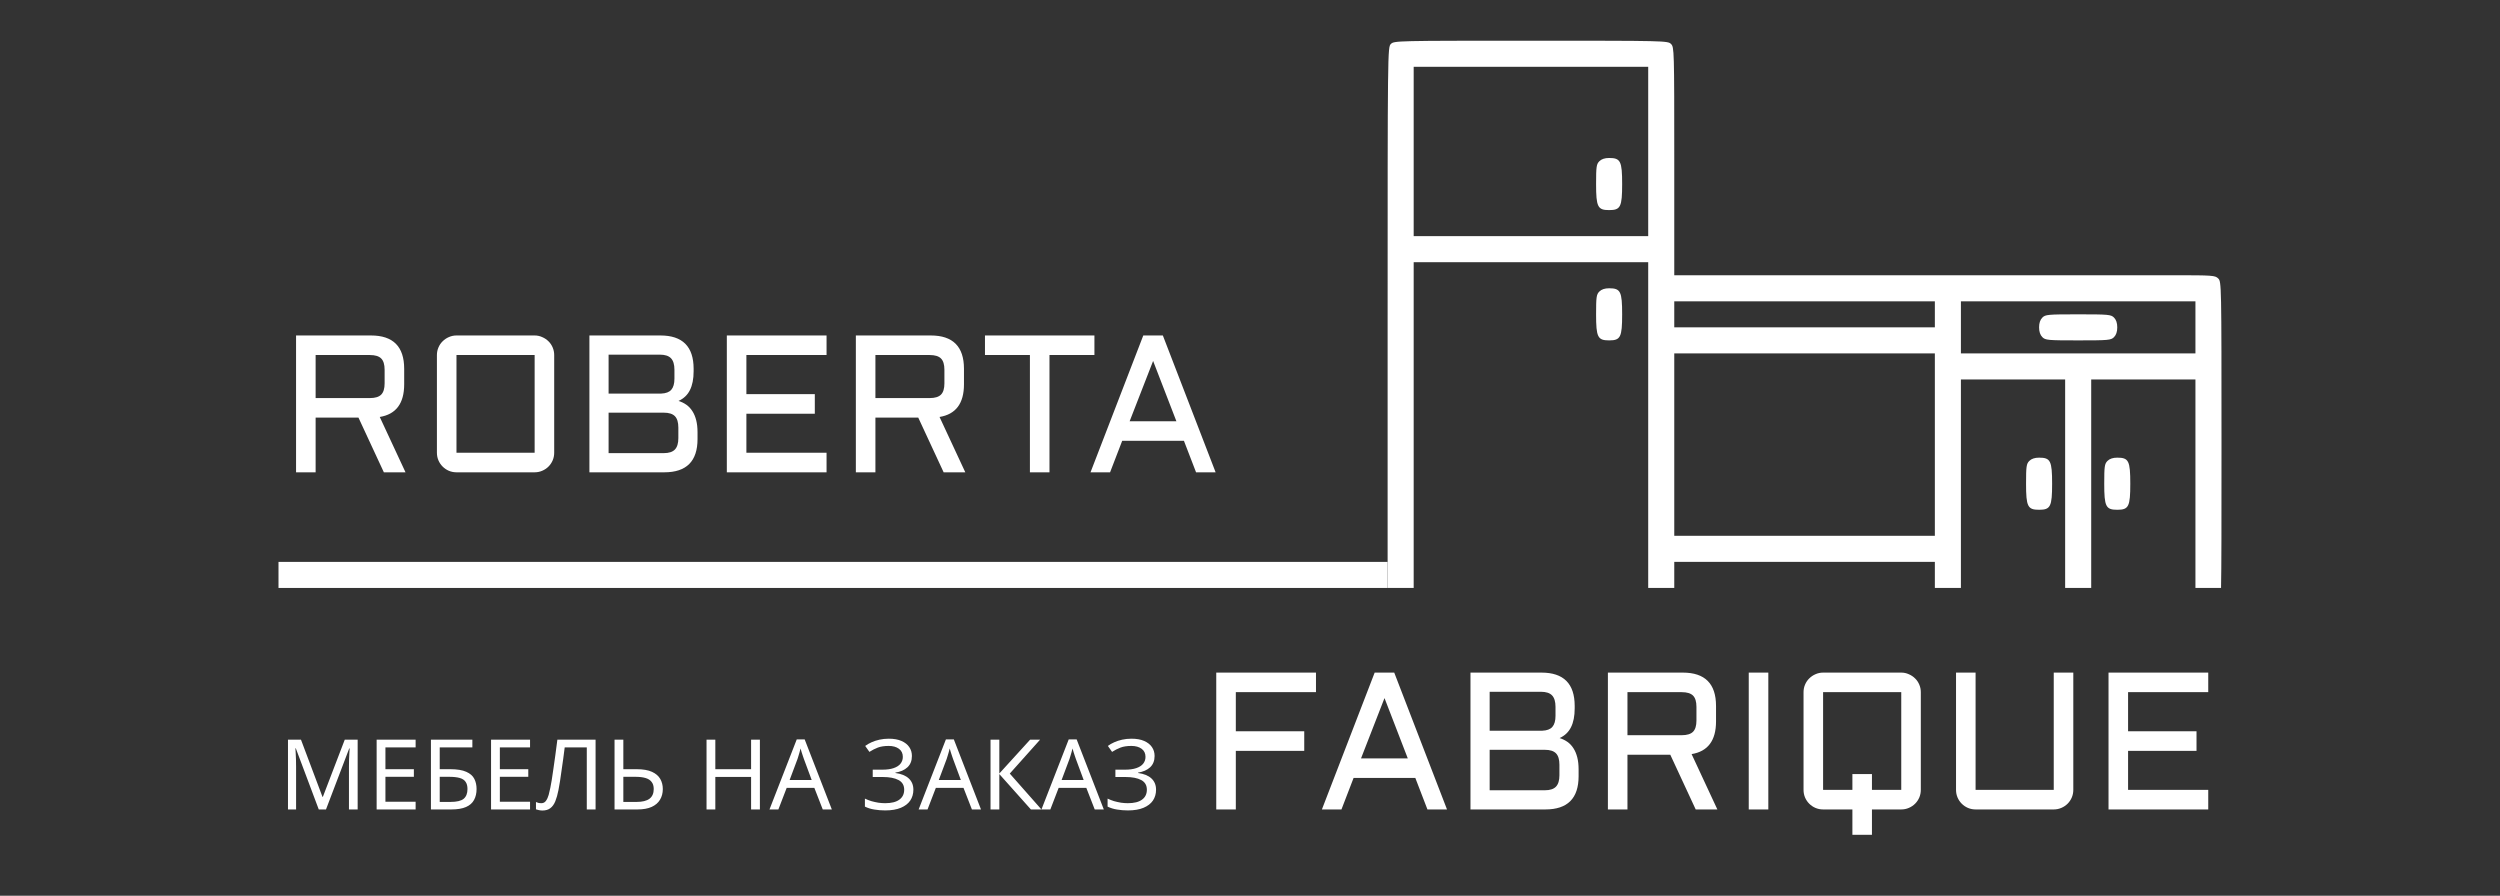
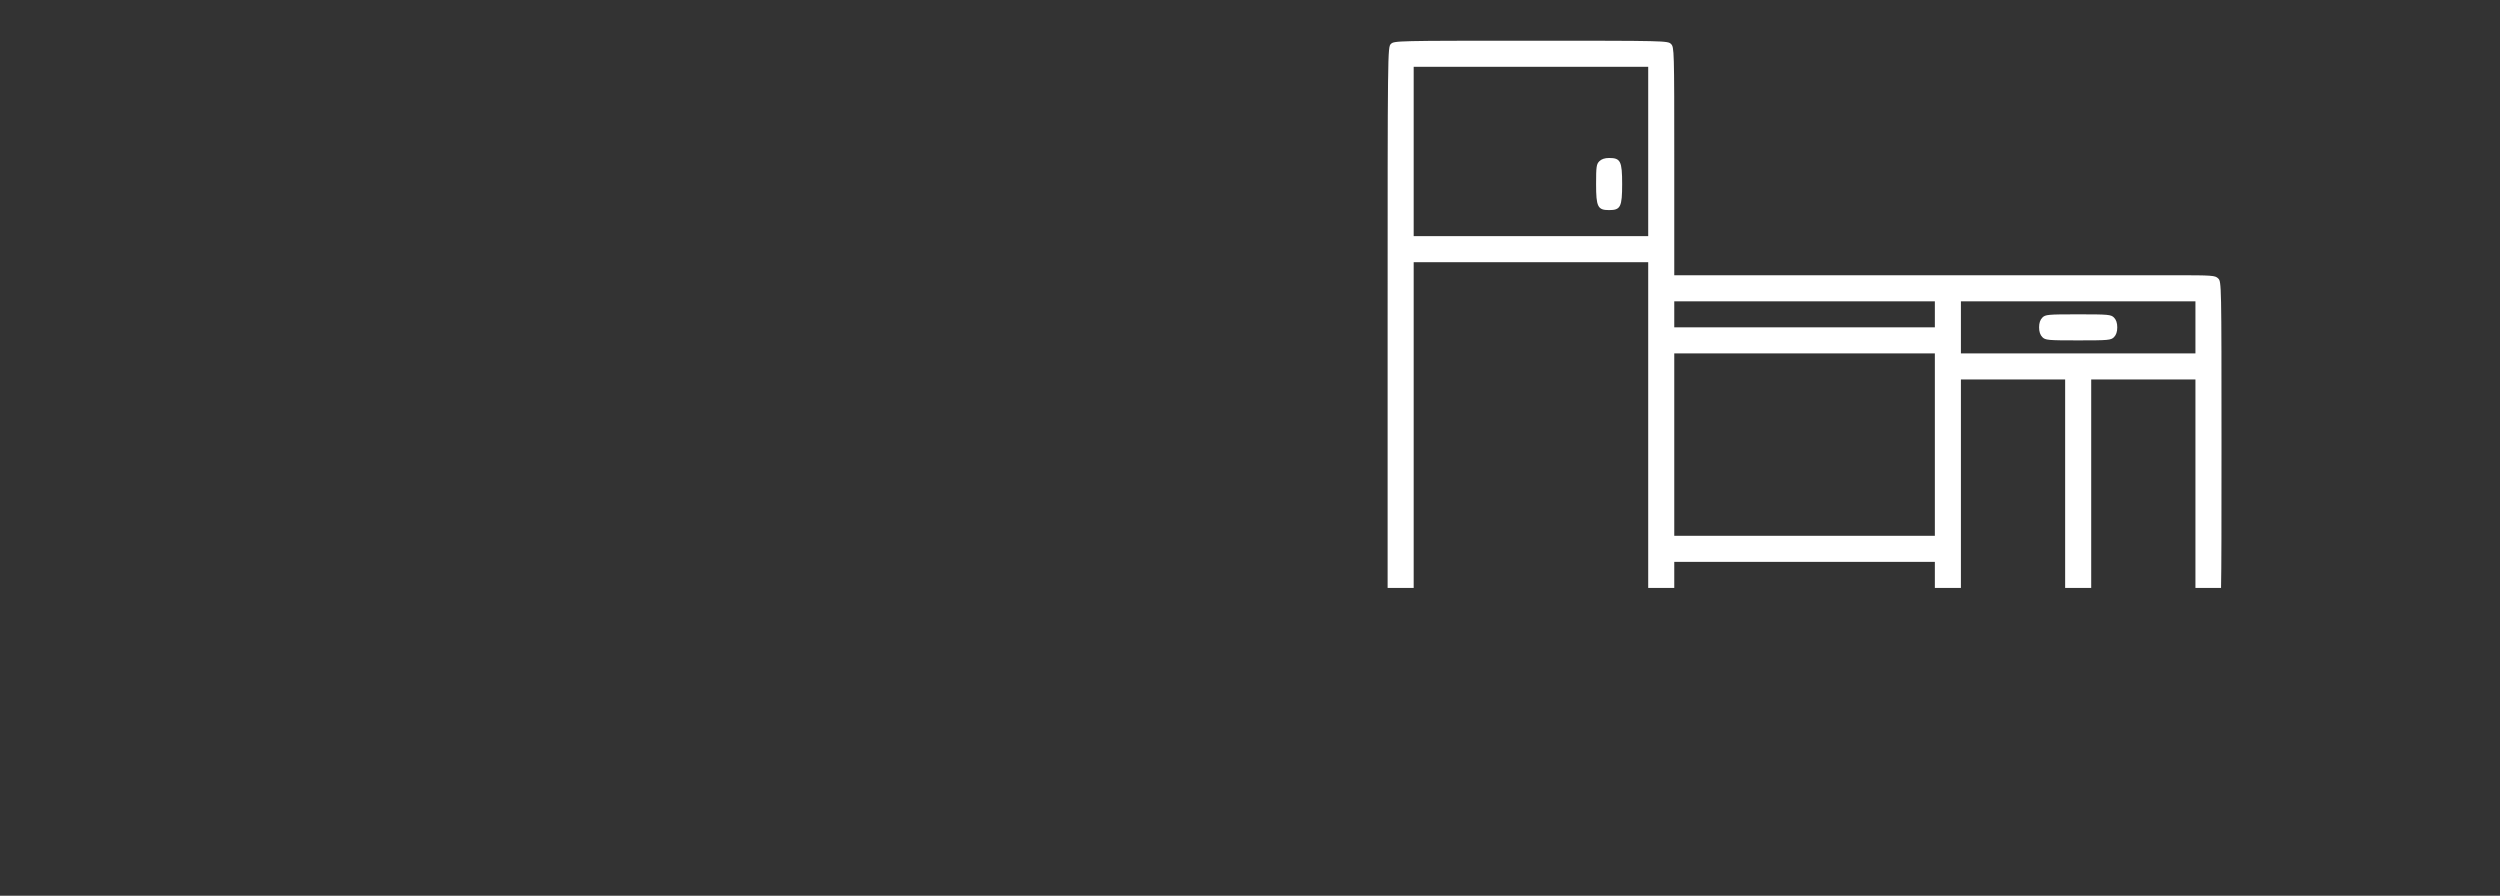
<svg xmlns="http://www.w3.org/2000/svg" width="1535" height="550" viewBox="0 0 1535 550" fill="none">
  <rect x="0" y="0" width="1535" height="550" fill="#333333" stroke="none" />
  <path d="M982 99C980.222 100.778 980 102.333 980 113C980 127.045 980.977 129 988 129C995.023 129 996 127.045 996 113C996 98.955 995.023 97 988 97C985.333 97 983.333 97.667 982 99Z" fill="white" />
-   <path fill-rule="evenodd" clip-rule="evenodd" d="M980 193C980 182.333 980.222 180.778 982 179C983.333 177.667 985.333 177 988 177C995.023 177 996 178.955 996 193C996 207.045 995.023 209 988 209C980.977 209 980 207.045 980 193ZM1244 297C1244 286.333 1244.22 284.778 1246 283C1247.33 281.667 1249.33 281 1252 281C1259.02 281 1260 282.955 1260 297C1260 311.045 1259.02 313 1252 313C1244.98 313 1244 311.045 1244 297ZM1292 297C1292 286.333 1292.22 284.778 1294 283C1295.33 281.667 1297.33 281 1300 281C1307.02 281 1308 282.955 1308 297C1308 311.045 1307.02 313 1300 313C1292.98 313 1292 311.045 1292 297Z" fill="white" />
  <path d="M1254 195C1252.67 196.333 1252 198.333 1252 201C1252 203.667 1252.67 205.667 1254 207C1255.87 208.867 1257.33 209 1276 209C1294.67 209 1296.13 208.867 1298 207C1299.33 205.667 1300 203.667 1300 201C1300 198.333 1299.33 196.333 1298 195C1296.13 193.133 1294.67 193 1276 193C1257.33 193 1255.87 193.133 1254 195Z" fill="white" />
  <path fill-rule="evenodd" clip-rule="evenodd" d="M852 201C852 30.333 852.016 28.984 854 27C855.968 25.032 857.333 25 940 25C1022.67 25 1024.03 25.032 1026 27C1027.96 28.962 1028 30.333 1028 99V169H1048H1068H1084H1108H1132H1148H1195.42H1242.84H1309.03H1334.52C1358.67 169 1360.11 169.105 1362 171C1363.97 172.973 1364 174.333 1364 273C1364 323.292 1363.99 348.303 1363.72 361H1348V297V233H1316H1284V297V361H1283H1268V297V233H1236H1204V297V361H1188V353V345H1108H1028V353V361H1012V261V161H940H868V261V361H852V201ZM1012 93V145H940H868V93V41H940H1012V93ZM1188 193V201H1108H1028V193V185H1108H1188V193ZM1348 201V217H1276H1204V201V185H1276H1348V201ZM1188 329V273V217H1108H1028V273V329H1040H1052H1068H1108H1148H1163.85H1164.2H1176.1H1188Z" fill="white" />
-   <path d="M248.168 235.977C248.168 247.695 243.168 254.375 233.168 256.016L248.988 290H235.688L220.102 256.426H193.793V290H181.781V205.977H227.777C241.371 205.977 248.168 212.793 248.168 226.426V235.977ZM193.793 244.414H227.133C230.336 244.414 232.641 243.711 234.047 242.305C235.453 240.898 236.156 238.594 236.156 235.391V227.012C236.156 223.809 235.453 221.504 234.047 220.098C232.641 218.691 230.336 217.988 227.133 217.988H193.793V244.414ZM340.277 277.988C340.277 279.629 339.965 281.191 339.34 282.676C338.715 284.121 337.855 285.391 336.762 286.484C335.668 287.578 334.379 288.438 332.895 289.062C331.449 289.688 329.906 290 328.266 290H280.277C278.637 290 277.074 289.688 275.59 289.062C274.145 288.438 272.875 287.578 271.781 286.484C270.688 285.391 269.828 284.121 269.203 282.676C268.578 281.191 268.266 279.629 268.266 277.988V217.988C268.266 216.348 268.578 214.805 269.203 213.359C269.828 211.875 270.688 210.605 271.781 209.551C272.875 208.457 274.145 207.598 275.59 206.973C277.074 206.309 278.637 205.977 280.277 205.977H328.266C329.906 205.977 331.449 206.309 332.895 206.973C334.379 207.598 335.668 208.457 336.762 209.551C337.855 210.605 338.715 211.875 339.34 213.359C339.965 214.805 340.277 216.348 340.277 217.988V277.988ZM280.277 217.988V277.988H328.266V217.988H280.277ZM416.625 246.172C418.383 246.719 419.984 247.5 421.43 248.516C422.875 249.531 424.105 250.84 425.121 252.441C426.137 254.004 426.918 255.859 427.465 258.008C428.012 260.156 428.285 262.617 428.285 265.391V269.609C428.285 283.203 421.488 290 407.895 290H361.898V205.977H405.492C419.086 205.977 425.883 212.793 425.883 226.426V227.949C425.883 232.676 425.121 236.543 423.598 239.551C422.113 242.52 419.789 244.727 416.625 246.172ZM373.676 253.379V278.223H407.543C410.707 278.223 412.992 277.48 414.398 275.996C415.805 274.512 416.508 272.188 416.508 269.023V262.52C416.508 259.316 415.805 256.992 414.398 255.547C412.992 254.102 410.707 253.379 407.543 253.379H373.676ZM373.676 217.754V241.66H405.961C408.852 241.543 410.922 240.762 412.172 239.316C413.461 237.832 414.105 235.566 414.105 232.52V227.012C414.105 223.809 413.402 221.465 411.996 219.98C410.59 218.496 408.305 217.754 405.141 217.754H373.676ZM446.273 205.977H507.504V217.988H458.285V242.012H500.297V254.023H458.285V277.988H507.504V290H446.273V205.977ZM591.879 235.977C591.879 247.695 586.879 254.375 576.879 256.016L592.699 290H579.398L563.812 256.426H537.504V290H525.492V205.977H571.488C585.082 205.977 591.879 212.793 591.879 226.426V235.977ZM537.504 244.414H570.844C574.047 244.414 576.352 243.711 577.758 242.305C579.164 240.898 579.867 238.594 579.867 235.391V227.012C579.867 223.809 579.164 221.504 577.758 220.098C576.352 218.691 574.047 217.988 570.844 217.988H537.504V244.414ZM604.77 205.977H671.977V217.988H644.379V290H632.367V217.988H604.77V205.977ZM713.988 205.977L746.391 290H734.379L726.938 270.664H689.027L681.586 290H669.574L701.977 205.977H713.988ZM693.598 258.652H722.309L708.012 221.621L693.598 258.652Z" fill="white" />
-   <path d="M746.781 412.977H808.012V424.988H758.793V449.012H800.805V461.023H758.793V497H746.781V412.977ZM856.059 412.977L888.461 497H876.449L869.008 477.664H831.098L823.656 497H811.645L844.047 412.977H856.059ZM835.668 465.652H864.379L850.082 428.621L835.668 465.652ZM957.602 453.172C959.359 453.719 960.961 454.5 962.406 455.516C963.852 456.531 965.082 457.84 966.098 459.441C967.113 461.004 967.895 462.859 968.441 465.008C968.988 467.156 969.262 469.617 969.262 472.391V476.609C969.262 490.203 962.465 497 948.871 497H902.875V412.977H946.469C960.062 412.977 966.859 419.793 966.859 433.426V434.949C966.859 439.676 966.098 443.543 964.574 446.551C963.09 449.52 960.766 451.727 957.602 453.172ZM914.652 460.379V485.223H948.52C951.684 485.223 953.969 484.48 955.375 482.996C956.781 481.512 957.484 479.188 957.484 476.023V469.52C957.484 466.316 956.781 463.992 955.375 462.547C953.969 461.102 951.684 460.379 948.52 460.379H914.652ZM914.652 424.754V448.66H946.938C949.828 448.543 951.898 447.762 953.148 446.316C954.438 444.832 955.082 442.566 955.082 439.52V434.012C955.082 430.809 954.379 428.465 952.973 426.98C951.566 425.496 949.281 424.754 946.117 424.754H914.652ZM1053.64 442.977C1053.64 454.695 1048.64 461.375 1038.64 463.016L1054.46 497H1041.16L1025.57 463.426H999.262V497H987.25V412.977H1033.25C1046.84 412.977 1053.64 419.793 1053.64 433.426V442.977ZM999.262 451.414H1032.6C1035.8 451.414 1038.11 450.711 1039.52 449.305C1040.92 447.898 1041.62 445.594 1041.62 442.391V434.012C1041.62 430.809 1040.92 428.504 1039.52 427.098C1038.11 425.691 1035.8 424.988 1032.6 424.988H999.262V451.414ZM1085.75 412.977V497H1073.73V412.977H1085.75ZM1179.38 484.988C1179.38 486.629 1179.07 488.191 1178.44 489.676C1177.82 491.121 1176.96 492.391 1175.86 493.484C1174.77 494.578 1173.48 495.438 1172 496.062C1170.55 496.688 1169.01 497 1167.37 497H1149.38V512.586H1137.37V497H1119.38C1117.74 497 1116.18 496.688 1114.69 496.062C1113.25 495.438 1111.98 494.578 1110.88 493.484C1109.79 492.391 1108.93 491.121 1108.3 489.676C1107.68 488.191 1107.37 486.629 1107.37 484.988V424.988C1107.37 423.348 1107.68 421.805 1108.3 420.359C1108.93 418.875 1109.79 417.605 1110.88 416.551C1111.98 415.457 1113.25 414.598 1114.69 413.973C1116.18 413.309 1117.74 412.977 1119.38 412.977H1167.37C1169.01 412.977 1170.55 413.309 1172 413.973C1173.48 414.598 1174.77 415.457 1175.86 416.551C1176.96 417.605 1177.82 418.875 1178.44 420.359C1179.07 421.805 1179.38 423.348 1179.38 424.988V484.988ZM1149.38 475.262V484.988H1167.37V424.988H1119.38V484.988H1137.37V475.262H1149.38ZM1201 412.977H1213.01V484.988H1261V412.977H1273.01V484.988C1273.01 486.629 1272.7 488.191 1272.07 489.676C1271.45 491.121 1270.59 492.391 1269.5 493.484C1268.4 494.578 1267.11 495.438 1265.63 496.062C1264.18 496.688 1262.64 497 1261 497H1213.01C1211.37 497 1209.81 496.688 1208.32 496.062C1206.88 495.438 1205.61 494.578 1204.52 493.484C1203.42 492.391 1202.56 491.121 1201.94 489.676C1201.31 488.191 1201 486.629 1201 484.988V412.977ZM1294.63 412.977H1355.86V424.988H1306.64V449.012H1348.66V461.023H1306.64V484.988H1355.86V497H1294.63V412.977Z" fill="white" />
-   <path d="M195.72 497L181.62 459.44H181.38C181.46 460.24 181.52 461.26 181.56 462.5C181.64 463.74 181.7 465.1 181.74 466.58C181.78 468.02 181.8 469.5 181.8 471.02V497H176.82V454.16H184.8L198 489.26H198.24L211.68 454.16H219.6V497H214.26V470.66C214.26 469.26 214.28 467.88 214.32 466.52C214.36 465.12 214.42 463.82 214.5 462.62C214.58 461.38 214.64 460.34 214.68 459.5H214.44L200.16 497H195.72ZM255.194 497H231.254V454.16H255.194V458.9H236.654V472.28H254.114V476.96H236.654V492.26H255.194V497ZM264.593 497V454.16H290.033V458.9H269.993V472.28H276.353C280.633 472.28 283.953 472.82 286.313 473.9C288.673 474.94 290.313 476.38 291.233 478.22C292.153 480.02 292.613 482.1 292.613 484.46C292.613 487.06 292.093 489.3 291.053 491.18C290.053 493.06 288.413 494.5 286.133 495.5C283.853 496.5 280.853 497 277.133 497H264.593ZM276.593 492.38C280.433 492.38 283.133 491.74 284.693 490.46C286.253 489.14 287.033 487.14 287.033 484.46C287.033 482.62 286.653 481.16 285.893 480.08C285.173 478.96 283.973 478.16 282.293 477.68C280.653 477.2 278.453 476.96 275.693 476.96H269.993V492.38H276.593ZM325.448 497H301.508V454.16H325.448V458.9H306.908V472.28H324.368V476.96H306.908V492.26H325.448V497ZM365.687 497H360.287V458.9H346.727C346.447 461.1 346.147 463.42 345.827 465.86C345.507 468.26 345.167 470.64 344.807 473C344.487 475.36 344.167 477.58 343.847 479.66C343.527 481.74 343.207 483.56 342.887 485.12C342.367 487.8 341.727 490.08 340.967 491.96C340.207 493.84 339.187 495.26 337.907 496.22C336.667 497.18 335.027 497.66 332.987 497.66C332.307 497.66 331.607 497.58 330.887 497.42C330.207 497.3 329.607 497.14 329.087 496.94V492.44C329.527 492.64 330.027 492.82 330.587 492.98C331.147 493.1 331.747 493.16 332.387 493.16C333.587 493.16 334.527 492.68 335.207 491.72C335.927 490.72 336.487 489.5 336.887 488.06C337.287 486.58 337.627 485.12 337.907 483.68C338.147 482.52 338.427 480.98 338.747 479.06C339.067 477.1 339.407 474.82 339.767 472.22C340.167 469.62 340.567 466.8 340.967 463.76C341.407 460.68 341.827 457.48 342.227 454.16H365.687V497ZM377.328 497V454.16H382.728V472.28H390.768C394.768 472.28 397.948 472.82 400.308 473.9C402.668 474.98 404.368 476.44 405.408 478.28C406.448 480.12 406.968 482.18 406.968 484.46C406.968 486.98 406.388 489.18 405.228 491.06C404.108 492.94 402.408 494.4 400.128 495.44C397.848 496.48 394.948 497 391.428 497H377.328ZM390.888 492.38C394.368 492.38 396.988 491.74 398.748 490.46C400.508 489.14 401.388 487.14 401.388 484.46C401.388 482.62 400.948 481.16 400.068 480.08C399.228 478.96 397.968 478.16 396.288 477.68C394.648 477.2 392.588 476.96 390.108 476.96H382.728V492.38H390.888ZM466.572 497H461.172V477.02H439.212V497H433.812V454.16H439.212V472.28H461.172V454.16H466.572V497ZM505.165 497L500.005 483.74H483.025L477.925 497H472.465L489.205 453.98H494.065L510.745 497H505.165ZM493.585 465.98C493.465 465.66 493.265 465.08 492.985 464.24C492.705 463.4 492.425 462.54 492.145 461.66C491.905 460.74 491.705 460.04 491.545 459.56C491.345 460.36 491.125 461.18 490.885 462.02C490.685 462.82 490.465 463.56 490.225 464.24C490.025 464.92 489.845 465.5 489.685 465.98L484.825 478.94H498.385L493.585 465.98ZM559.913 464.18C559.913 467.1 558.993 469.42 557.153 471.14C555.313 472.82 552.853 473.9 549.773 474.38V474.62C553.373 475.1 556.113 476.22 557.993 477.98C559.873 479.74 560.813 482.04 560.813 484.88C560.813 487.4 560.173 489.62 558.893 491.54C557.613 493.42 555.693 494.9 553.133 495.98C550.573 497.06 547.373 497.6 543.533 497.6C541.213 497.6 538.993 497.42 536.873 497.06C534.793 496.74 532.853 496.14 531.053 495.26V490.34C532.293 490.94 533.613 491.46 535.013 491.9C536.453 492.3 537.893 492.62 539.333 492.86C540.773 493.06 542.153 493.16 543.473 493.16C547.313 493.16 550.213 492.44 552.173 491C554.173 489.56 555.173 487.52 555.173 484.88C555.173 482.16 554.013 480.18 551.693 478.94C549.373 477.7 546.133 477.08 541.973 477.08H535.853V472.58H541.673C544.513 472.58 546.853 472.26 548.693 471.62C550.573 470.98 551.973 470.08 552.893 468.92C553.853 467.72 554.333 466.32 554.333 464.72C554.333 462.56 553.533 460.9 551.933 459.74C550.333 458.58 548.253 458 545.693 458C543.013 458 540.773 458.34 538.973 459.02C537.213 459.7 535.493 460.58 533.813 461.66L531.233 458C532.353 457.16 533.633 456.42 535.073 455.78C536.553 455.1 538.193 454.56 539.993 454.16C541.793 453.76 543.713 453.56 545.753 453.56C548.833 453.56 551.413 454.02 553.493 454.94C555.613 455.86 557.213 457.12 558.293 458.72C559.373 460.28 559.913 462.1 559.913 464.18ZM596.747 497L591.587 483.74H574.607L569.507 497H564.047L580.787 453.98H585.647L602.327 497H596.747ZM585.167 465.98C585.047 465.66 584.847 465.08 584.567 464.24C584.287 463.4 584.007 462.54 583.727 461.66C583.487 460.74 583.287 460.04 583.127 459.56C582.927 460.36 582.707 461.18 582.467 462.02C582.267 462.82 582.047 463.56 581.807 464.24C581.607 464.92 581.427 465.5 581.267 465.98L576.407 478.94H589.967L585.167 465.98ZM639.447 497H632.967L613.587 475.28V497H608.187V454.16H613.587V474.92L632.487 454.16H638.607L620.007 474.98L639.447 497ZM672.157 497L666.997 483.74H650.017L644.917 497H639.457L656.197 453.98H661.057L677.737 497H672.157ZM660.577 465.98C660.457 465.66 660.257 465.08 659.977 464.24C659.697 463.4 659.417 462.54 659.137 461.66C658.897 460.74 658.697 460.04 658.537 459.56C658.337 460.36 658.117 461.18 657.877 462.02C657.677 462.82 657.457 463.56 657.217 464.24C657.017 464.92 656.837 465.5 656.677 465.98L651.817 478.94H665.377L660.577 465.98ZM708.917 464.18C708.917 467.1 707.997 469.42 706.157 471.14C704.317 472.82 701.857 473.9 698.777 474.38V474.62C702.377 475.1 705.117 476.22 706.997 477.98C708.877 479.74 709.817 482.04 709.817 484.88C709.817 487.4 709.177 489.62 707.897 491.54C706.617 493.42 704.697 494.9 702.137 495.98C699.577 497.06 696.377 497.6 692.537 497.6C690.217 497.6 687.997 497.42 685.877 497.06C683.797 496.74 681.857 496.14 680.057 495.26V490.34C681.297 490.94 682.617 491.46 684.017 491.9C685.457 492.3 686.897 492.62 688.337 492.86C689.777 493.06 691.157 493.16 692.477 493.16C696.317 493.16 699.217 492.44 701.177 491C703.177 489.56 704.177 487.52 704.177 484.88C704.177 482.16 703.017 480.18 700.697 478.94C698.377 477.7 695.137 477.08 690.977 477.08H684.857V472.58H690.677C693.517 472.58 695.857 472.26 697.697 471.62C699.577 470.98 700.977 470.08 701.897 468.92C702.857 467.72 703.337 466.32 703.337 464.72C703.337 462.56 702.537 460.9 700.937 459.74C699.337 458.58 697.257 458 694.697 458C692.017 458 689.777 458.34 687.977 459.02C686.217 459.7 684.497 460.58 682.817 461.66L680.237 458C681.357 457.16 682.637 456.42 684.077 455.78C685.557 455.1 687.197 454.56 688.997 454.16C690.797 453.76 692.717 453.56 694.757 453.56C697.837 453.56 700.417 454.02 702.497 454.94C704.617 455.86 706.217 457.12 707.297 458.72C708.377 460.28 708.917 462.1 708.917 464.18Z" fill="white" />
-   <rect x="171" y="345" width="681" height="16" fill="white" />
</svg>